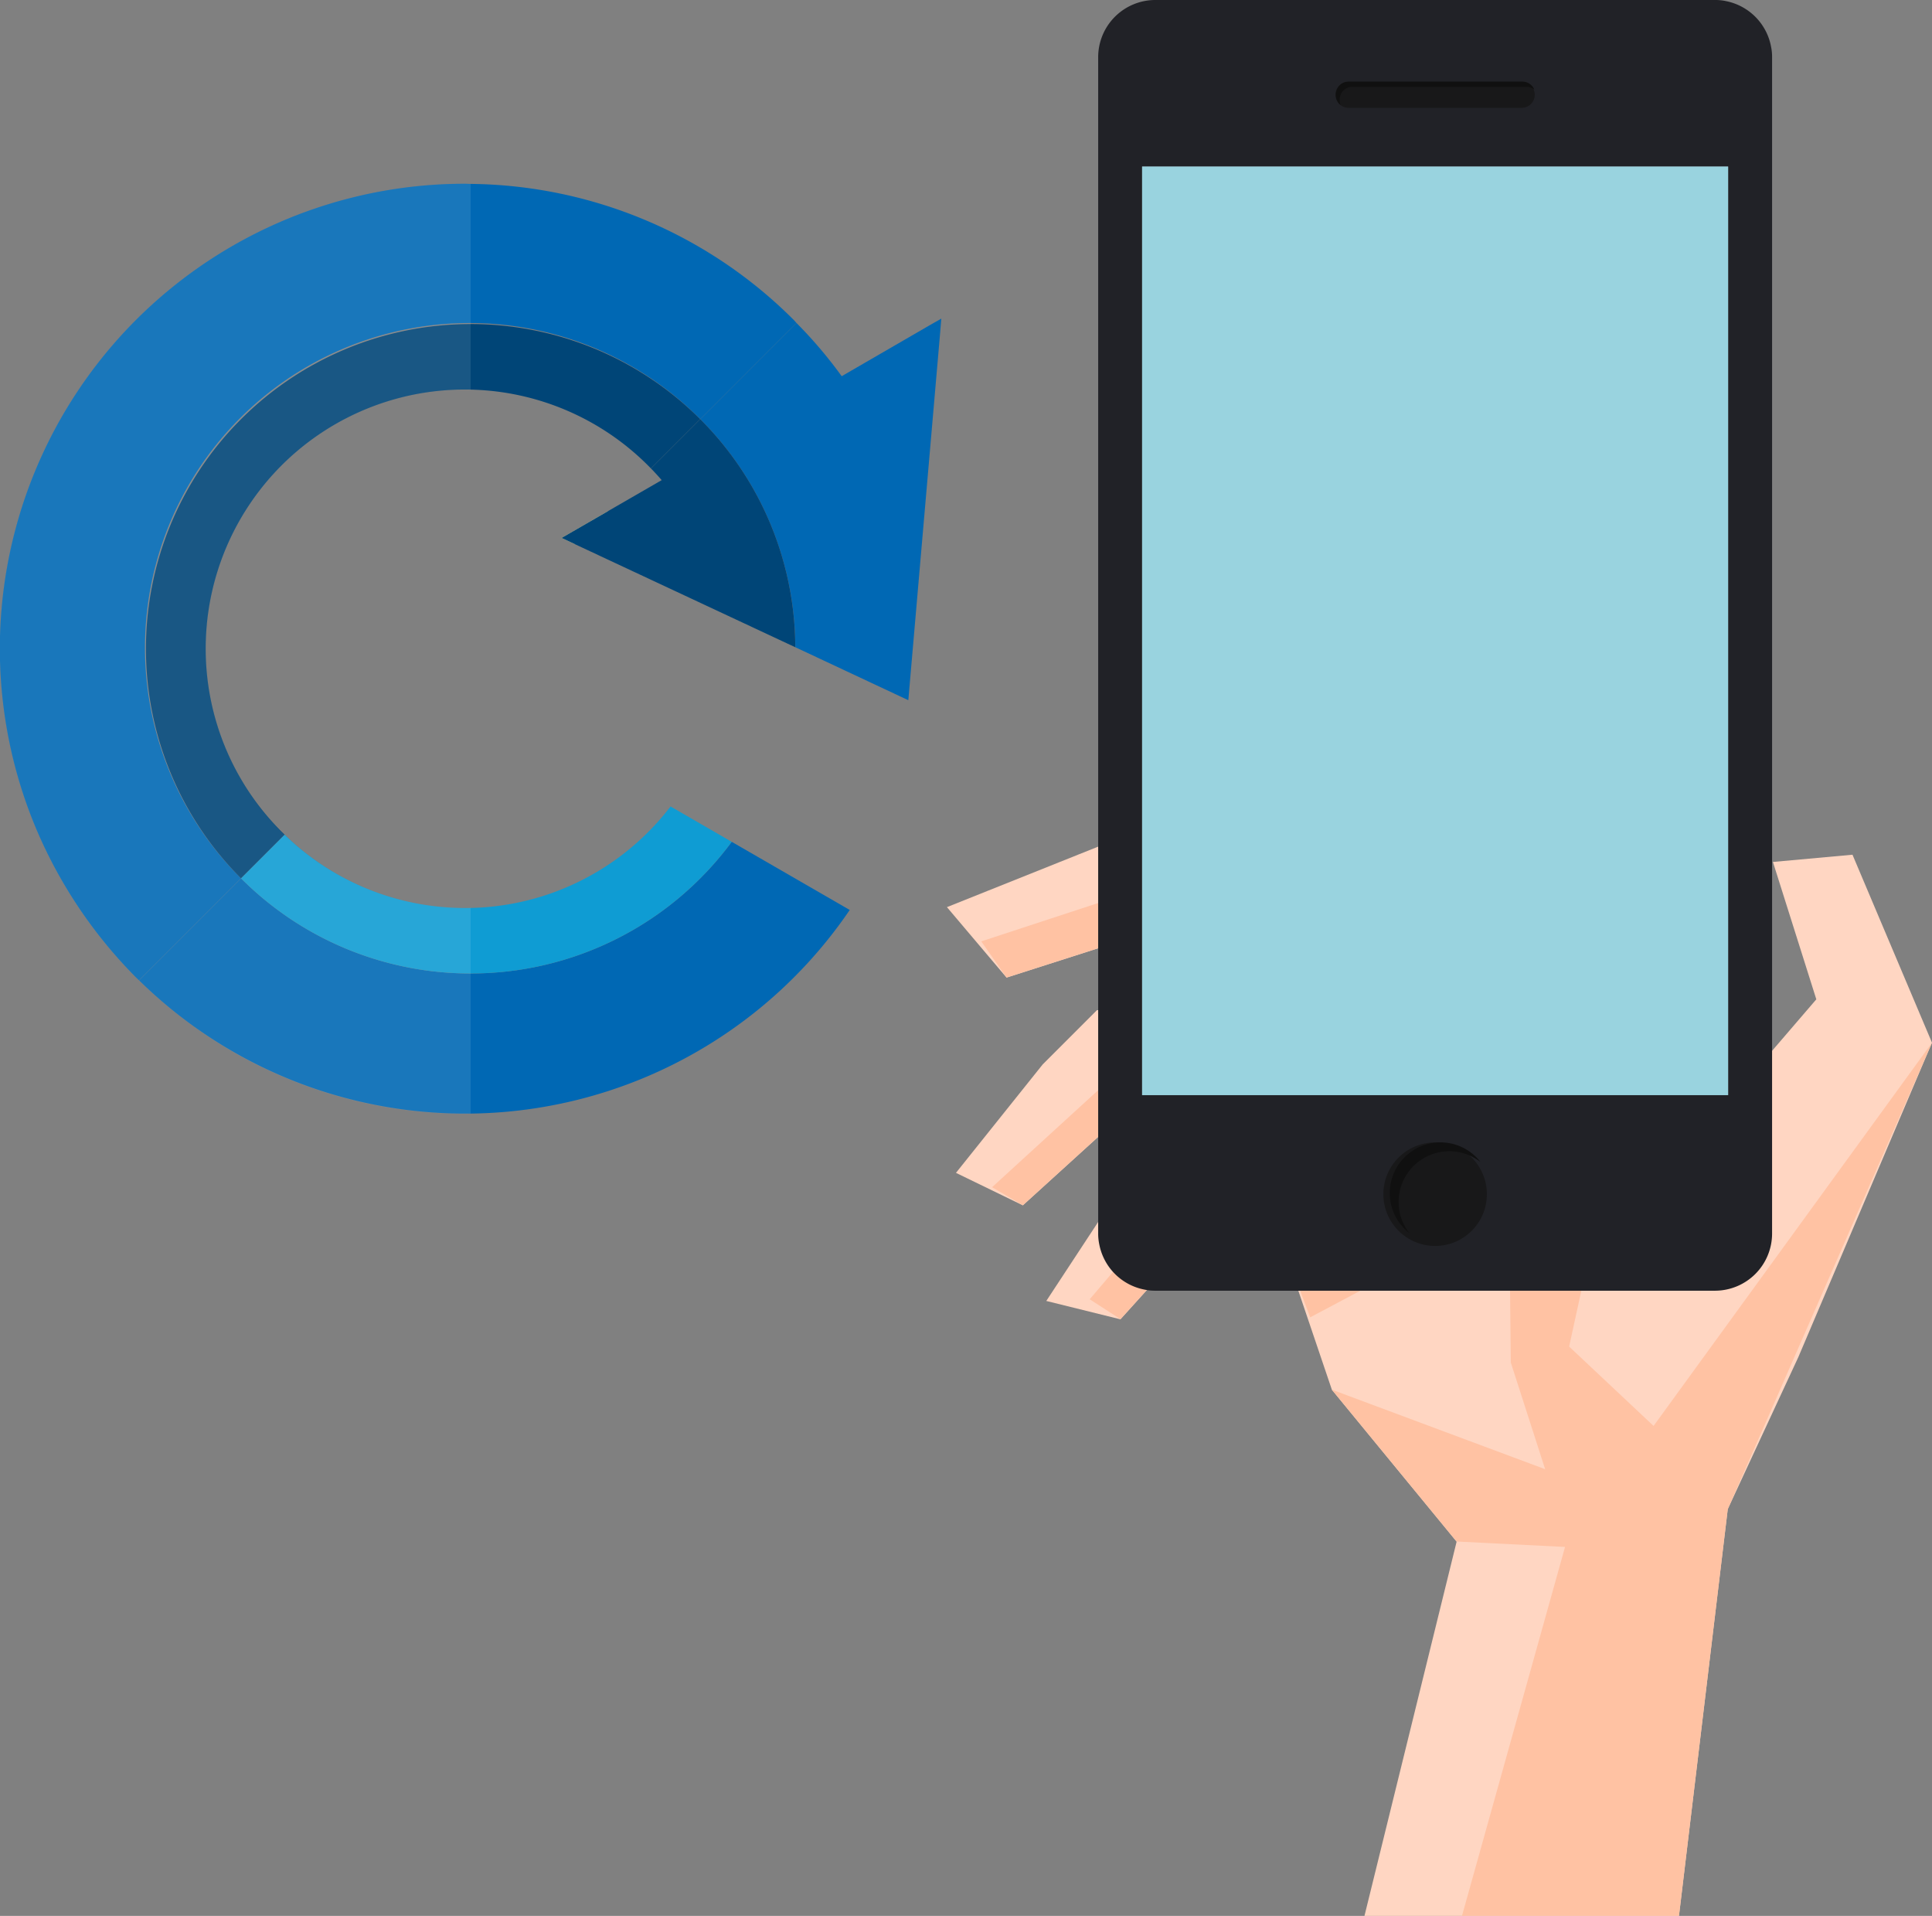
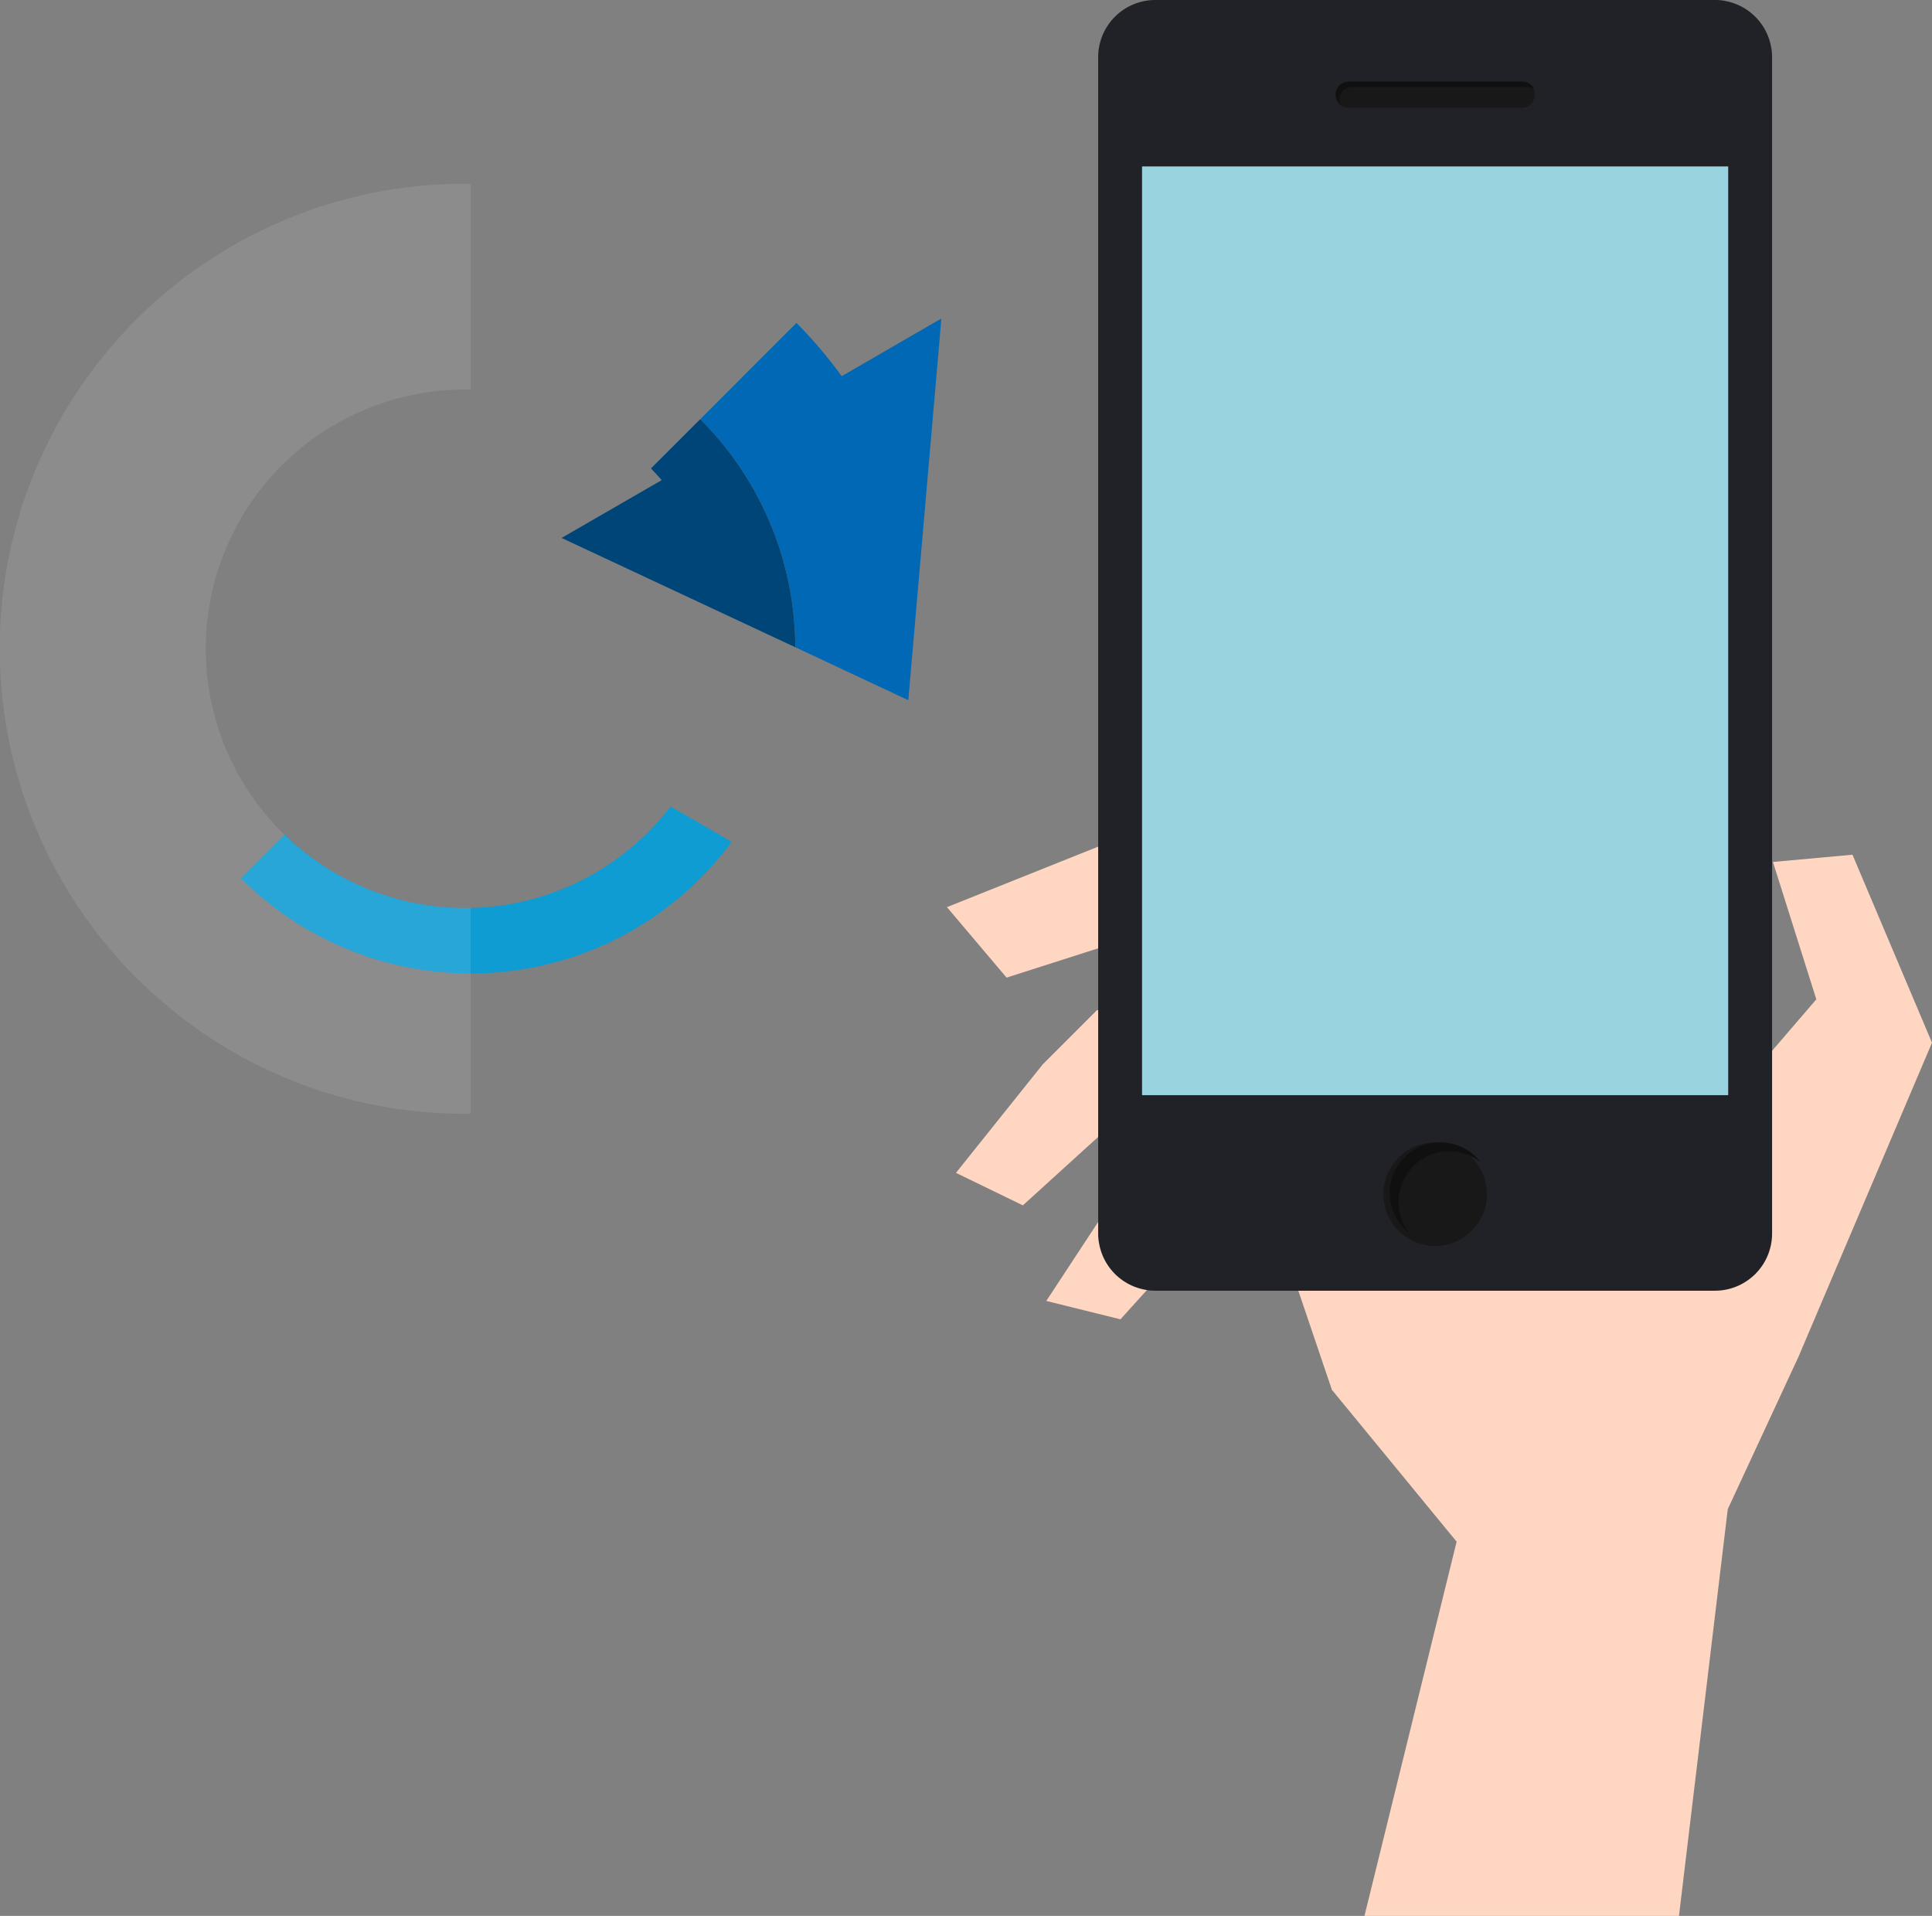
<svg xmlns="http://www.w3.org/2000/svg" width="136.698" height="135.543" viewBox="0 0 136.698 135.543">
  <rect x="0" y="0" width="136.698" height="135.543" fill="#808080" stroke="none" />
  <defs>
    <linearGradient id="a" x1="0.5" y1="1" x2="0.5" gradientUnits="objectBoundingBox">
      <stop offset="0.13" stop-color="#99d3df" />
      <stop offset="1" stop-color="#99d3df" />
    </linearGradient>
  </defs>
  <g transform="translate(-963 -2007)">
    <g transform="translate(1030 2051.229)">
      <g transform="translate(0 0)">
        <path d="M461.394-393.9l9.462-22.253-5.626-13.3-5.629.512,3.07,9.719-6.266,7.29-11.126-23.788-8.824-9.975-18.544,2.686,2.814,6.649,11.255-.768,5.114,10.233-14.066-5.756-6.524.767-15.346,6.139,4.22,4.987,12.789-4.092,9.206,5.627-15.6.767-3.838,3.837-6.138,7.673,4.733,2.3,7.036-6.394,10.229,1.023.216,1.635-3.96.123-6.176,1.717-5.687,8.658,5.248,1.3,5.1-5.645,6.3.122,3.56,10.51,8.825,10.743L430.7-354.378h22.253l3.452-28.775Z" transform="translate(-401.158 445.692)" fill="#ffd6c2" />
-         <path d="M457.382-380.636l14.451-33-19.7,27.113-5.974-5.615,4.186-19.2-6.306-15.425-8.274-10.154-14.837.767.769,2.3,11.255-.768,5.114,10.233.769,4.093-18.671-5.628-15.6,5.116,1.789,2.557,12.789-4.092,9.206,5.627,2.56,3.836-16.628,1.279-8.95,8.185,2.174,1.278,7.036-6.394,11.764.767.511,4.092-8.695,1.279-5.883,6.906,2.173,1.407,5.1-5.645,6.3.122,2.027,5.395,14.083-7.479.112,10.677,2.43,7.545-15.091-5.627,8.825,10.743,7.673.384-7.289,26.09H453.93Z" transform="translate(-402.135 443.174)" fill="#ffc2a3" />
      </g>
    </g>
    <g transform="translate(1040.7 2007)">
      <g transform="translate(0 0)">
        <path d="M-190.125,354.039v83.235a4.046,4.046,0,0,1-4.026,4.039h-39.629a3.563,3.563,0,0,1-.739-.076,4.036,4.036,0,0,1-3.212-3.211,3.7,3.7,0,0,1-.076-.752V354.039A4.046,4.046,0,0,1-233.781,350h39.629a3.489,3.489,0,0,1,.815.089,4.045,4.045,0,0,1,3.122,3.122v.013A3.489,3.489,0,0,1-190.125,354.039Z" transform="translate(237.808 -350)" fill="#212227" />
        <path d="M-201.092,359.952h-12.257a.924.924,0,0,1-.922-.922h0a.925.925,0,0,1,.922-.922h12.257a.925.925,0,0,1,.922.922h0A.925.925,0,0,1-201.092,359.952Z" transform="translate(231.062 -352.324)" fill="#181819" />
        <path d="M-200.189,358.666a.881.881,0,0,0-.561-.2h-12.312a.9.9,0,0,0-.9.9v.053a.863.863,0,0,0,.07.34.891.891,0,0,1-.338-.7V359a.9.9,0,0,1,.9-.9h12.312A.9.9,0,0,1-200.189,358.666Z" transform="translate(231.049 -352.324)" fill="#101010" />
        <ellipse cx="3.662" cy="3.662" rx="3.662" ry="3.662" transform="translate(20.18 80.822)" fill="#181819" />
        <path d="M-202.468,464.68a3.567,3.567,0,0,0-2.208-.761,3.587,3.587,0,0,0-3.585,3.588,3.56,3.56,0,0,0,.758,2.2,3.579,3.579,0,0,1-1.383-2.829,3.587,3.587,0,0,1,3.588-3.587A3.581,3.581,0,0,1-202.468,464.68Z" transform="translate(229.519 -382.472)" fill="#101010" />
        <path d="M-233.451,366.511v65.7h41.466v-65.7Z" transform="translate(236.559 -354.732)" fill="#f1f2f2" opacity="0.3" />
        <g transform="translate(3.108 11.779)">
          <rect width="41.466" height="65.698" fill="url(#a)" />
        </g>
      </g>
    </g>
    <g transform="translate(643 1670)">
      <path d="M402.758,391.7l3-3h0l-3,3Z" transform="translate(-39.697 -18.566)" fill="none" />
-       <path d="M396.366,396.386l.958.448,2.368-2.368Z" transform="translate(-36.631 -21.329)" fill="#f3ed97" />
+       <path d="M396.366,396.386Z" transform="translate(-36.631 -21.329)" fill="#f3ed97" />
      <path d="M347.974,396.314a18.39,18.39,0,0,0,18.341,18.342c.136,0,.269-.009.4-.012V377.994c-.136,0-.267-.021-.4-.021A18.362,18.362,0,0,0,347.974,396.314Z" transform="translate(-13.418 -13.418)" fill="none" />
      <g transform="translate(320 350)">
-         <path d="M406.515,389.533c-.244-.285-.5-.559-.76-.828l-3,3Z" transform="translate(-359.697 -368.566)" fill="none" />
-         <path d="M376.354,359.848l-6.807,6.808a22.972,22.972,0,1,0-32.492,32.482l-7.217,7.217c-.061-.061-.133-.123-.205-.195a33.339,33.339,0,0,1-7.043-10.452A32.889,32.889,0,0,1,352.9,350c.133,0,.266.01.4.01a32.78,32.78,0,0,1,22.859,9.623C376.232,359.7,376.283,359.776,376.354,359.848Z" transform="translate(-320 -350)" fill="#0068b4" />
-         <path d="M362.373,448.786a22.9,22.9,0,0,1-16.243-6.728l-7.216,7.216a32.918,32.918,0,0,0,50.281-4.981l-8.35-4.821A22.936,22.936,0,0,1,362.373,448.786Z" transform="translate(-329.072 -392.917)" fill="#0068b4" />
        <path d="M432.278,368.336l-.092,1.116-2.242,25.879-7.995-3.747a22.947,22.947,0,0,0-6.726-16.133l6.807-6.808a31.982,31.982,0,0,1,3.2,3.767l6.275-3.634Z" transform="translate(-365.676 -358.795)" fill="#0068b4" />
        <path d="M406.174,382.008l-3.485,3.485c.261.269.516.544.76.828l-3.757,2.169-3.326,1.92.957.448,15.577,7.285A22.9,22.9,0,0,0,406.174,382.008Z" transform="translate(-356.631 -365.353)" fill="#004577" />
-         <path d="M344.077,392.046a18.33,18.33,0,0,1,31.5-12.758l3.485-3.485a22.971,22.971,0,1,0-32.486,32.486l3.088-3.088A18.276,18.276,0,0,1,344.077,392.046Z" transform="translate(-329.522 -359.149)" fill="#004577" />
        <path d="M369.026,446.483a22.936,22.936,0,0,0,18.471-9.315l-4.327-2.5a18.3,18.3,0,0,1-27.3,2l-3.088,3.088A22.9,22.9,0,0,0,369.026,446.483Z" transform="translate(-335.725 -390.614)" fill="#0f9cd3" />
        <path d="M353.3,350.01v14.568c-.133,0-.266-.02-.4-.02a18.339,18.339,0,0,0,0,36.679c.133,0,.266-.01.4-.01v14.557c-.133,0-.266.01-.4.01a32.7,32.7,0,0,1-12.817-2.59,32.155,32.155,0,0,1-6.3-3.531,32.77,32.77,0,0,1-3.951-3.317c-.061-.061-.133-.123-.205-.195a33.339,33.339,0,0,1-7.043-10.452A32.889,32.889,0,0,1,352.9,350C353.034,350,353.168,350.01,353.3,350.01Z" transform="translate(-320 -350)" fill="#fff" opacity="0.1" />
      </g>
    </g>
  </g>
</svg>